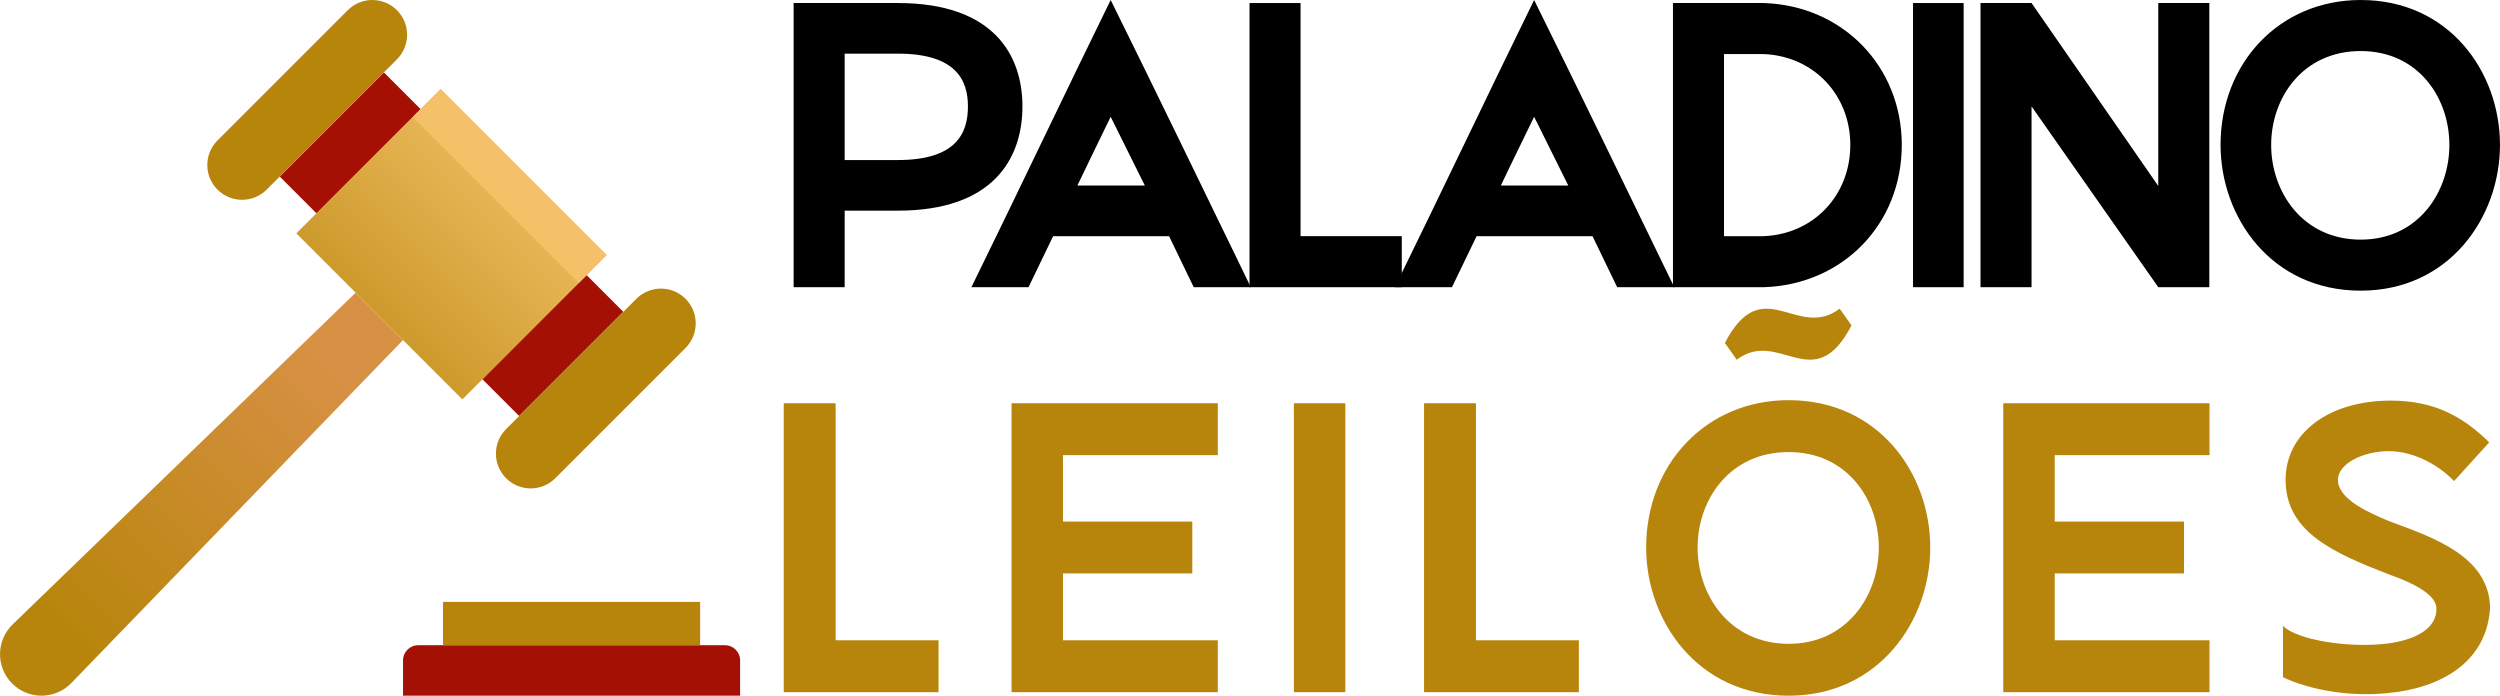
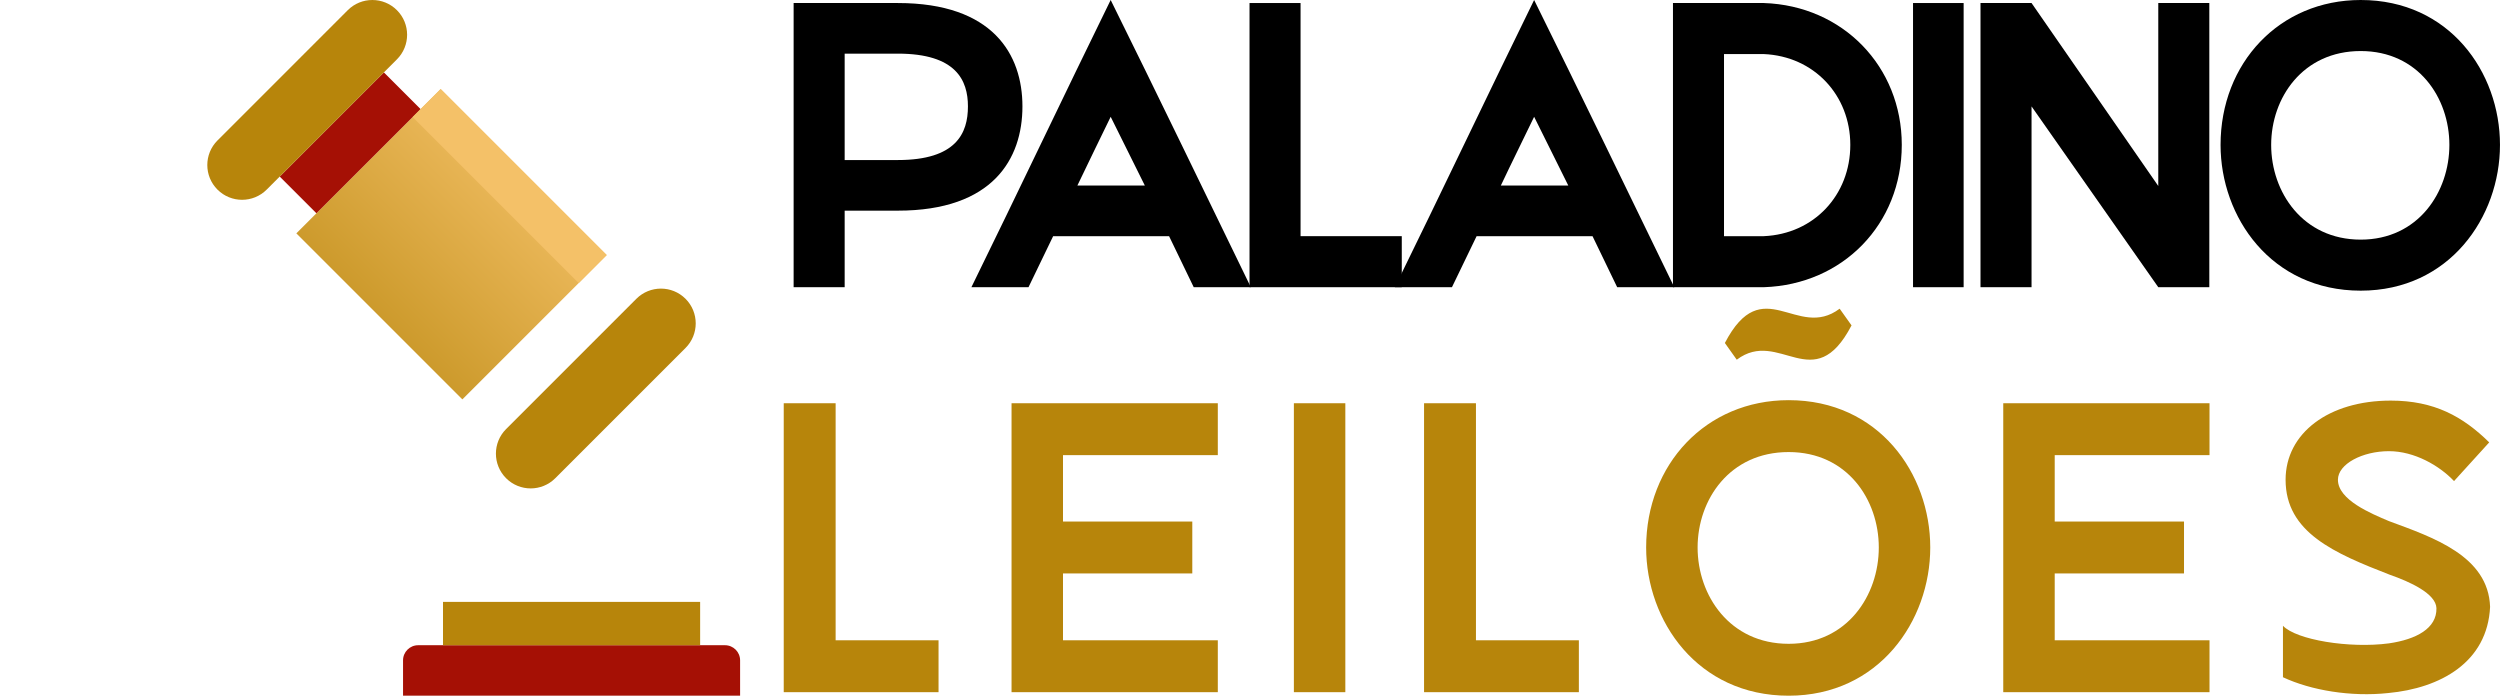
<svg xmlns="http://www.w3.org/2000/svg" xml:space="preserve" width="70.555mm" height="19.634mm" version="1.1" style="shape-rendering:geometricPrecision; text-rendering:geometricPrecision; image-rendering:optimizeQuality; fill-rule:evenodd; clip-rule:evenodd" viewBox="0 0 7055.54 1963.44">
  <defs>
    <style type="text/css">
   
    .fil5 {fill:black;fill-rule:nonzero}
    .fil2 {fill:#A51005;fill-rule:nonzero}
    .fil3 {fill:#B7850B;fill-rule:nonzero}
    .fil4 {fill:#F4C168;fill-rule:nonzero}
    .fil1 {fill:url(#id0);fill-rule:nonzero}
    .fil0 {fill:url(#id1);fill-rule:nonzero}
   
  </style>
    <linearGradient id="id0" gradientUnits="userSpaceOnUse" x1="1562.44" y1="401.02" x2="800.37" y2="1163.07">
      <stop offset="0" style="stop-opacity:1; stop-color:#F4C168" />
      <stop offset="1" style="stop-opacity:1; stop-color:#B7850B" />
    </linearGradient>
    <linearGradient id="id1" gradientUnits="userSpaceOnUse" x1="176.85" y1="1786.59" x2="932.16" y2="1031.29">
      <stop offset="0" style="stop-opacity:1; stop-color:#B7850B" />
      <stop offset="1" style="stop-opacity:1; stop-color:#D89044" />
    </linearGradient>
  </defs>
  <g id="Camada_x0020_1">
    <g id="_2506555654912">
      <g>
-         <path class="fil0" d="M1137.43 959.71l-934.75 966.57c-45.22,48.39 -121.54,49.69 -168.37,2.85 -46.84,-46.83 -45.54,-123.15 2.85,-168.36l966.58 -934.75 133.69 133.69z" />
        <polygon class="fil1" points="1243.61,251.29 1712.16,719.84 1304.86,1127.14 836.31,658.59 " />
-         <polygon class="fil2" points="1655.5,776.5 1759.1,880.1 1465.13,1174.07 1361.53,1070.47 " />
        <path class="fil3" d="M1428.29 1349.68c-38.32,-38.32 -38.32,-100.45 0,-138.77l367.64 -367.64c38.32,-38.32 100.46,-38.32 138.78,0 38.32,38.32 38.32,100.46 0,138.78l-367.64 367.63c-38.32,38.32 -100.45,38.32 -138.78,0z" />
        <polygon class="fil2" points="1186.95,307.95 1083.35,204.36 789.37,498.33 892.97,601.93 " />
        <path class="fil3" d="M613.76 535.16c38.32,38.32 100.46,38.32 138.78,0l367.64 -367.64c38.32,-38.32 38.32,-100.45 0,-138.77 -38.32,-38.32 -100.46,-38.32 -138.78,0l-367.64 367.63c-38.32,38.32 -38.32,100.46 0,138.78z" />
        <polygon class="fil4" points="1164.5,330.4 1633.05,798.95 1712.16,719.84 1243.61,251.29 " />
        <path class="fil2" d="M2046.01 1820.97l-865.88 0c-23.58,0 -42.7,19.12 -42.7,42.7l0 99.77 951.28 0 0 -99.77c0,-23.58 -19.12,-42.7 -42.7,-42.7z" />
        <polygon class="fil3" points="1975.92,1698.68 1250.21,1698.68 1250.21,1820.97 1975.92,1820.97 " />
      </g>
      <g>
        <g>
          <polygon class="fil3" points="2211.85,1138.05 2358.31,1138.05 2358.31,1807.05 2648.75,1807.05 2648.75,1953.5 2211.85,1953.5 " />
          <polygon class="fil3" points="2854.79,1138.05 3436.91,1138.05 3436.91,1284.51 3000.01,1284.51 3000.01,1471.93 3364.92,1471.93 3364.92,1618.39 3000.01,1618.39 3000.01,1807.05 3436.91,1807.05 3436.91,1953.5 2854.79,1953.5 " />
          <polygon class="fil3" points="3651.61,1953.5 3651.61,1138.05 3796.83,1138.05 3796.83,1953.5 " />
          <polygon class="fil3" points="4019,1138.05 4165.47,1138.05 4165.47,1807.05 4455.91,1807.05 4455.91,1953.5 4019,1953.5 " />
          <path class="fil3" d="M5447.62 1545.16c0,207.28 -145.22,418.28 -399.66,418.28 -256.93,0 -402.15,-211 -402.15,-418.28 0,-234.59 168.81,-415.8 402.15,-415.8 254.44,0 399.66,207.28 399.66,415.8zm-656.59 0l0 0c0,135.29 90.6,271.82 256.93,271.82 165.07,0 254.44,-136.53 254.44,-271.82 0,-135.29 -89.37,-269.34 -254.44,-269.34 -166.33,0 -256.93,134.05 -256.93,269.34zm76.95 -577.15l0 0c106.74,-204.8 203.56,-6.21 323.95,-96.81l33.51 47.16c-106.73,204.8 -203.55,6.21 -323.94,96.81l-33.52 -47.16z" />
          <polygon class="fil3" points="5653.65,1138.05 6235.77,1138.05 6235.77,1284.51 5798.87,1284.51 5798.87,1471.93 6163.78,1471.93 6163.78,1618.39 5798.87,1618.39 5798.87,1807.05 6235.77,1807.05 6235.77,1953.5 5653.65,1953.5 " />
          <path class="fil3" d="M6598.19 1354.02c0,57.09 94.33,95.56 143.97,116.67 124.12,45.92 280.51,98.05 285.48,242.03 -7.45,156.39 -140.26,229.62 -287.96,243.27 -104.26,11.17 -217.2,-7.44 -296.64,-44.68l0 -145.22c37.23,39.72 187.42,64.55 299.12,49.64 76.96,-11.17 135.29,-42.2 134.06,-99.29 -1.25,-40.95 -74.48,-74.47 -131.58,-94.33 -156.38,-60.81 -294.16,-119.15 -294.16,-268.09 0,-131.57 121.64,-223.42 296.65,-223.42 122.88,0 203.56,44.69 278.03,117.91l-99.3 109.23c-40.95,-43.44 -111.7,-84.41 -183.7,-84.41 -74.46,0 -143.97,36.01 -143.97,80.69z" />
        </g>
        <g>
          <path class="fil5" d="M2383.81 810.57l-144.05 0 0 -802.02 294.2 0c268.56,0 351.57,145.27 351.57,291.75 0,147.71 -83.01,294.21 -351.57,294.21l-150.15 0 0 216.06zm0 -659.2l0 0 0 300.3 150.15 0c164.8,0 197.76,-75.69 197.76,-151.37 0,-73.24 -32.96,-148.93 -197.76,-148.93l-150.15 0z" />
          <path class="fil5" d="M3368.95 810.57l-69.57 -144.04 -327.17 0 -69.58 144.04 -161.13 0c131.83,-268.56 262.46,-544.44 393.07,-810.57 131.84,266.13 264.9,542.01 395.52,810.57l-161.14 0zm-137.94 -286.87l0 0 -96.44 -194.09c-30.52,63.47 -62.25,126.95 -94,194.09l190.44 0z" />
          <polygon class="fil5" points="3526.42,8.55 3670.46,8.55 3670.46,666.53 3956.11,666.53 3956.11,810.57 3526.42,810.57 " />
          <path class="fil5" d="M4564.03 810.57l-69.58 -144.04 -327.15 0 -69.59 144.04 -161.13 0c131.84,-268.56 262.45,-544.44 393.07,-810.57 131.84,266.13 264.9,542.01 395.52,810.57l-161.14 0zm-137.94 -286.87l0 0 -96.44 -194.09c-30.51,63.47 -62.26,126.95 -93.99,194.09l190.43 0z" />
          <path class="fil5" d="M4721.49 810.57l0 -802.02 256.37 0c223.39,7.32 389.41,179.45 389.41,400.4 0,223.4 -166.02,394.29 -389.41,401.62l-256.37 0zm144.06 -657.97l0 0 0 513.93 112.31 0c141.6,-6.11 244.14,-115.97 244.14,-257.58 0,-140.38 -102.54,-250.26 -244.14,-256.35l-112.31 0z" />
          <polygon class="fil5" points="5399.01,810.57 5399.01,8.55 5541.83,8.55 5541.83,810.57 " />
          <polygon class="fil5" points="6235.21,8.55 6235.21,810.57 6091.16,810.57 5733.49,300.3 5733.49,810.57 5589.44,810.57 5589.44,8.55 5733.49,8.55 6091.16,524.92 6091.16,8.55 " />
          <path class="fil5" d="M7055.54 408.95c0,203.86 -142.82,411.38 -393.07,411.38 -252.69,0 -395.52,-207.52 -395.52,-411.38 0,-230.72 166.01,-408.95 395.52,-408.95 250.25,0 393.07,203.87 393.07,408.95zm-645.76 0l0 0c0,133.06 89.11,267.34 252.69,267.34 162.35,0 250.25,-134.28 250.25,-267.34 0,-133.06 -87.9,-264.9 -250.25,-264.9 -163.58,0 -252.69,131.84 -252.69,264.9z" />
        </g>
      </g>
    </g>
  </g>
</svg>